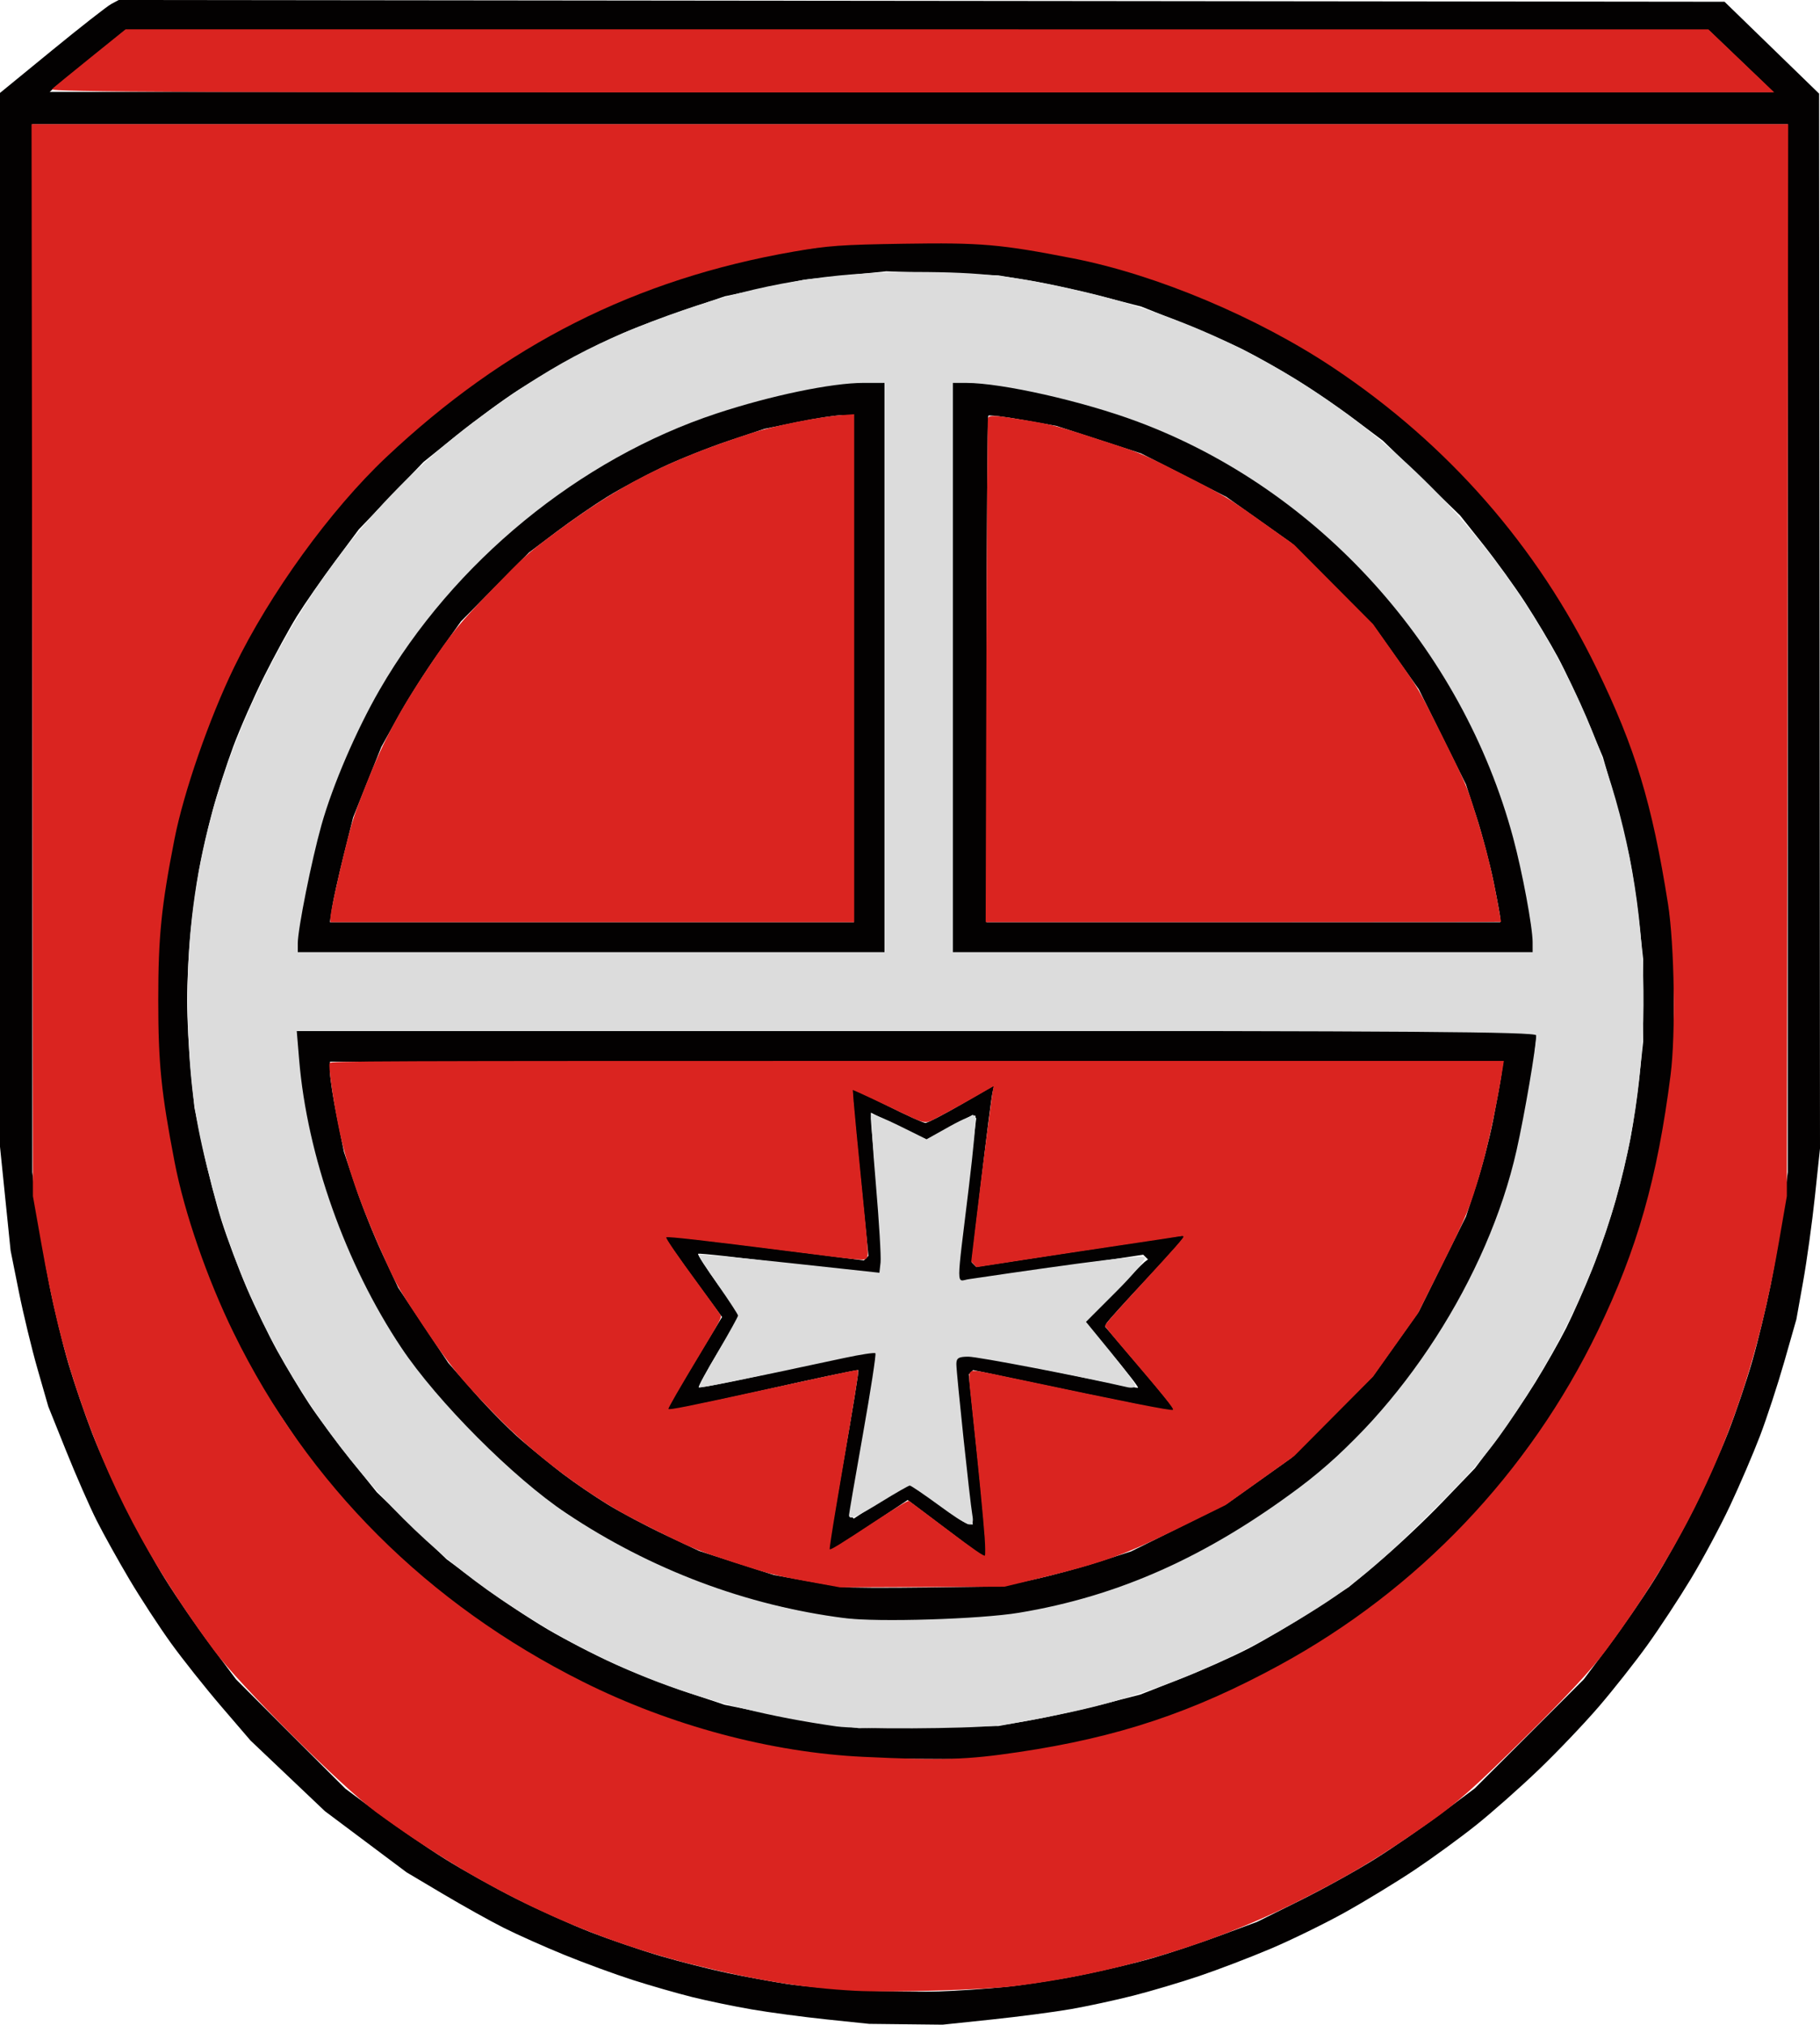
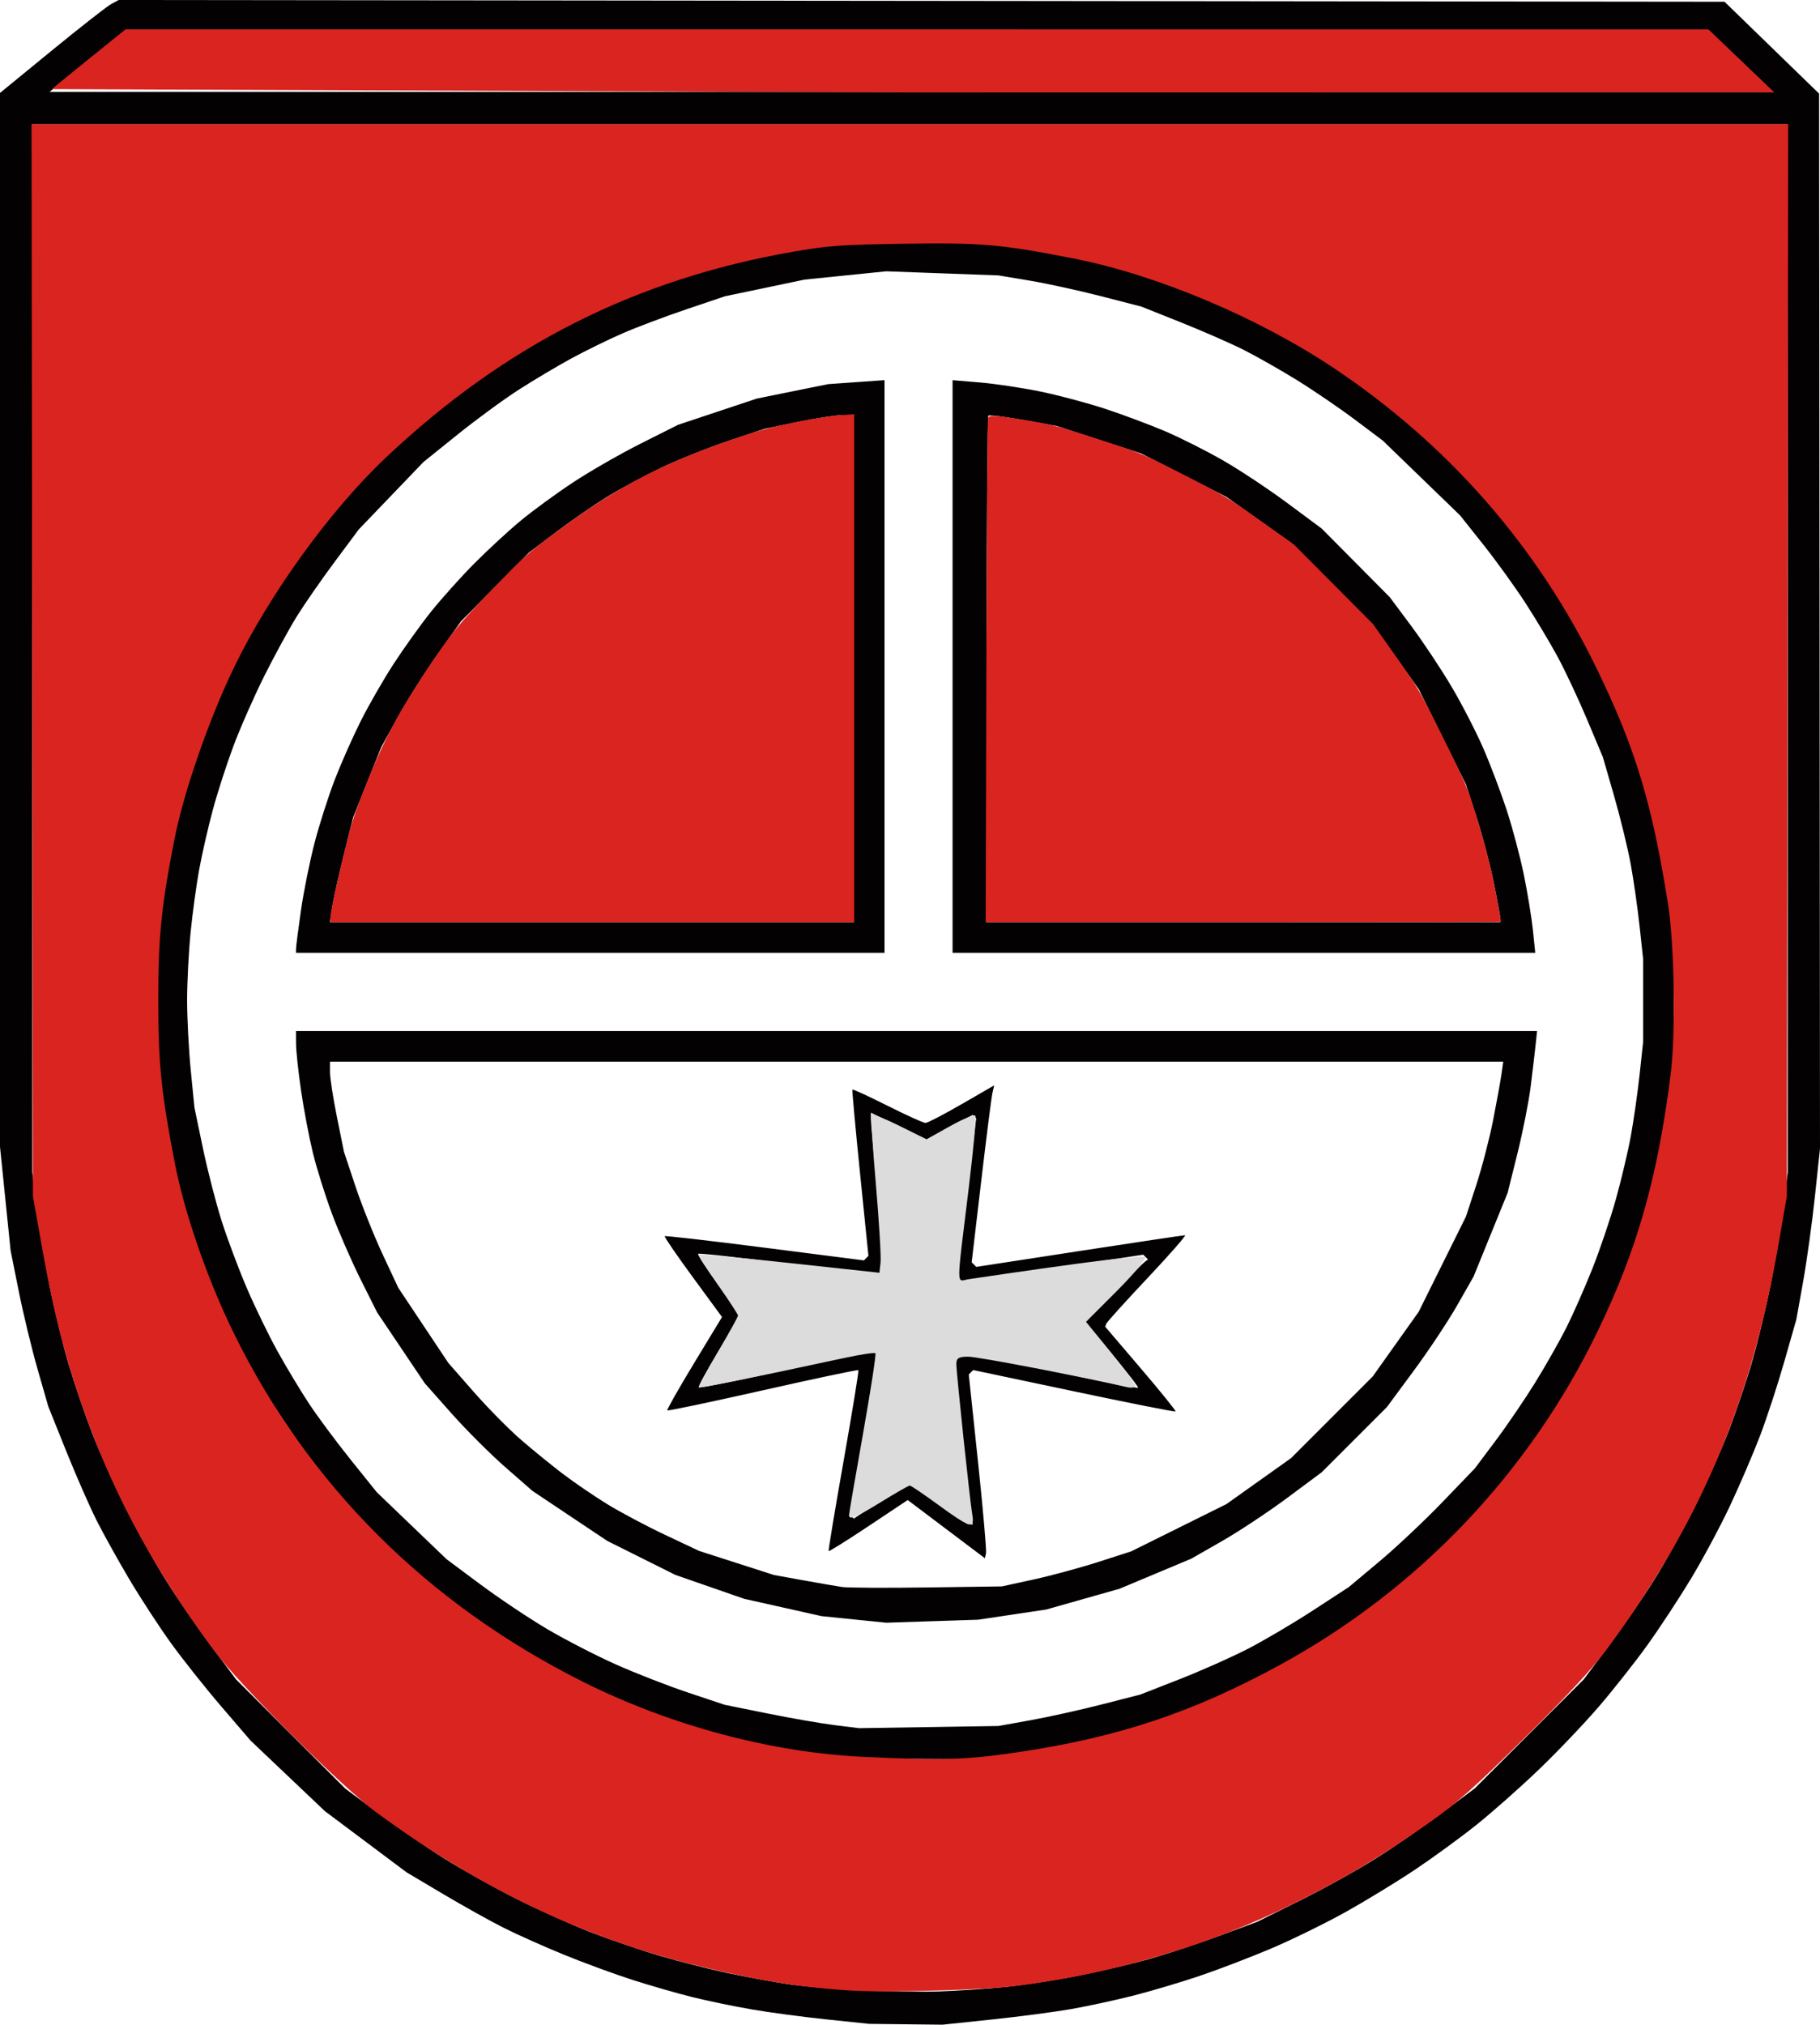
<svg xmlns="http://www.w3.org/2000/svg" version="1.0" width="726.399" height="807.919" id="svg2">
  <defs id="defs4" />
  <g transform="translate(0,-244.443)" id="layer1">
    <g transform="translate(34.877,-223.939)" id="g2615">
      <g id="g2665">
        <path d="M 326.678,1276.14 L 312.043,1275.978 L 295.07,1274.207 C 285.735,1273.233 272.293,1271.436 265.198,1270.215 C 258.104,1268.994 247.411,1266.779 241.437,1265.293 C 235.462,1263.806 224.77,1260.732 217.675,1258.462 C 210.581,1256.192 198.252,1251.669 190.278,1248.412 C 182.304,1245.154 171.423,1240.295 166.098,1237.614 C 160.774,1234.932 149.884,1228.859 141.899,1224.117 L 127.381,1215.496 L 111.087,1203.295 L 94.793,1191.094 L 79.957,1177.009 L 65.12,1162.924 L 53.466,1149.346 C 47.057,1141.878 38.002,1130.483 33.345,1124.024 C 28.688,1117.564 21.236,1106.146 16.785,1098.649 C 12.334,1091.153 6.438,1080.552 3.683,1075.091 C 0.928,1069.63 -4.538,1057.165 -8.465,1047.39 L -15.604,1029.618 L -19.861,1014.803 C -22.202,1006.654 -25.587,992.655 -27.382,983.693 L -30.646,967.4 L -32.762,946.681 L -34.877,925.962 L -34.877,715.714 L -34.877,505.466 L -14.171,488.522 C -2.782,479.203 7.88,470.859 9.523,469.98 L 12.509,468.382 L 332.966,468.733 L 653.423,469.083 L 672.291,487.414 L 691.159,505.744 L 691.341,716.205 L 691.522,926.665 L 689.506,945.675 C 688.397,956.13 686.275,971.476 684.789,979.777 L 682.088,994.87 L 677.285,1011.686 C 674.643,1020.934 670.265,1034.306 667.555,1041.4 C 664.846,1048.495 659.47,1061.021 655.609,1069.235 C 651.748,1077.45 644.712,1090.587 639.973,1098.428 C 635.234,1106.27 627.402,1118.184 622.568,1124.906 C 617.734,1131.627 609.044,1142.638 603.255,1149.375 C 597.466,1156.112 586.694,1167.416 579.315,1174.495 C 571.937,1181.573 560.727,1191.501 554.405,1196.555 C 548.083,1201.61 536.975,1209.71 529.721,1214.555 C 522.466,1219.4 509.936,1227.032 501.876,1231.514 C 493.816,1235.996 480.495,1242.51 472.275,1245.988 C 464.054,1249.467 451.218,1254.375 443.75,1256.896 C 436.282,1259.417 424.368,1262.953 417.273,1264.753 C 410.179,1266.553 399,1268.962 392.432,1270.107 C 385.864,1271.251 371.675,1273.113 360.902,1274.244 L 341.313,1276.301 L 326.678,1276.14 z M 339.878,1263.034 C 346.973,1262.808 358.887,1262 366.355,1261.239 C 373.823,1260.478 387.266,1258.388 396.227,1256.594 C 405.189,1254.801 418.02,1251.758 424.741,1249.833 C 431.462,1247.907 443.683,1243.845 451.897,1240.805 L 466.833,1235.279 L 483.953,1226.767 C 493.368,1222.086 506.937,1214.57 514.106,1210.064 C 521.275,1205.558 533.124,1197.403 540.437,1191.94 L 553.733,1182.008 L 575.495,1160.246 L 597.258,1138.484 L 607.19,1125.187 C 612.652,1117.874 620.756,1106.108 625.198,1099.041 C 629.64,1091.973 636.897,1078.953 641.325,1070.108 C 645.753,1061.262 651.849,1047.678 654.872,1039.922 C 657.894,1032.166 662.213,1019.396 664.469,1011.546 C 666.725,1003.695 670.041,989.939 671.838,980.978 C 673.634,972.016 675.902,958.268 676.878,950.427 L 678.651,936.17 L 678.651,727.067 L 678.651,517.965 L 328.337,517.965 L -21.978,517.965 L -21.978,727.067 L -21.978,936.17 L -20.205,950.427 C -19.229,958.268 -16.909,972.322 -15.049,981.657 C -13.189,990.992 -9.795,1004.948 -7.507,1012.672 C -5.218,1020.395 -0.934,1032.921 2.013,1040.507 C 4.96,1048.093 10.889,1061.326 15.189,1069.914 C 19.488,1078.502 26.596,1091.309 30.984,1098.374 C 35.372,1105.439 43.54,1117.354 49.135,1124.851 L 59.309,1138.484 L 81.124,1160.296 L 102.94,1182.108 L 116.127,1191.921 C 123.379,1197.318 135.184,1205.424 142.358,1209.933 C 149.533,1214.442 162.54,1221.713 171.264,1226.089 C 179.987,1230.466 193.331,1236.459 200.917,1239.408 C 208.503,1242.357 221.029,1246.626 228.752,1248.894 C 236.476,1251.163 248.599,1254.238 255.694,1255.728 C 262.788,1257.217 273.481,1259.177 279.455,1260.083 C 285.43,1260.989 298.567,1262.116 308.648,1262.588 C 318.73,1263.059 332.783,1263.26 339.878,1263.034 z M 329.694,1170.245 L 305.254,1170.112 L 291.676,1168.268 C 284.208,1167.254 272.08,1165.137 264.725,1163.564 L 251.352,1160.704 L 234.853,1155.233 L 218.354,1149.761 L 200.702,1141.306 C 190.994,1136.657 177.857,1129.603 171.51,1125.631 C 165.162,1121.659 154.469,1114.29 147.748,1109.255 C 141.027,1104.22 129.842,1094.747 122.893,1088.204 L 110.259,1076.308 L 99.342,1063.267 L 88.424,1050.226 L 77.564,1034.021 L 66.704,1017.816 L 58.059,1000.076 L 49.414,982.335 L 43.311,964.005 L 37.209,945.675 L 33.827,928.702 C 31.967,919.367 29.801,905.796 29.014,898.544 L 27.582,885.359 L 27.582,867.601 L 27.582,849.842 L 29.014,836.657 C 29.801,829.405 31.963,815.834 33.817,806.499 L 37.189,789.527 L 43.34,771.196 L 49.49,752.866 L 58.086,735.214 L 66.682,717.563 L 77.539,701.269 L 88.396,684.975 L 99.385,671.866 L 110.373,658.757 L 122.95,646.999 C 129.868,640.533 141.076,631.045 147.857,625.916 C 154.638,620.787 165.636,613.271 172.297,609.213 C 178.959,605.156 189.908,599.093 196.629,595.741 C 203.35,592.389 214.654,587.431 221.749,584.723 C 228.843,582.014 238.619,578.594 243.474,577.121 C 248.328,575.648 257.841,573.215 264.613,571.714 C 271.386,570.214 284.096,568.046 292.857,566.897 L 308.787,564.809 L 329.817,564.809 L 350.847,564.809 L 364.033,566.261 C 371.284,567.06 384.55,569.25 393.511,571.128 L 409.805,574.542 L 426.099,579.962 L 442.393,585.382 L 460.044,593.867 C 469.752,598.534 483.287,605.819 490.12,610.057 C 496.954,614.294 508.258,622.167 515.24,627.551 L 527.935,637.341 L 541.333,650.296 L 554.732,663.25 L 565.689,676.828 C 571.715,684.296 580.245,695.906 584.644,702.627 L 592.642,714.847 L 602.644,735.214 L 612.646,755.581 L 618.039,771.875 L 623.432,788.169 L 626.846,804.462 C 628.724,813.424 630.914,826.689 631.712,833.941 L 633.165,847.126 L 633.154,867.887 L 633.143,888.647 L 631.752,900.867 C 630.987,907.588 628.839,920.625 626.979,929.839 L 623.596,946.591 L 618.13,963.105 L 612.663,979.62 L 603.433,998.689 L 594.203,1017.757 L 585.419,1031.276 C 580.588,1038.711 571.714,1050.905 565.699,1058.373 L 554.763,1071.951 L 540.218,1085.958 L 525.673,1099.966 L 512.343,1109.886 C 505.012,1115.343 493.911,1122.872 487.676,1126.619 C 481.44,1130.366 470.228,1136.477 462.76,1140.199 C 455.292,1143.921 443.219,1149.194 435.931,1151.917 C 428.642,1154.64 415.695,1158.669 407.158,1160.87 L 391.637,1164.872 L 372.886,1167.625 L 354.135,1170.377 L 329.694,1170.245 z M 335.805,1157.548 L 363.64,1157.114 L 376.539,1154.79 C 383.633,1153.512 396.369,1150.691 404.841,1148.521 L 420.243,1144.575 L 435.88,1138.461 C 444.48,1135.099 456.825,1129.606 463.313,1126.255 C 469.801,1122.904 481.496,1115.998 489.302,1110.909 L 503.494,1101.657 L 515.714,1091.418 C 522.435,1085.786 533.751,1075.131 540.86,1067.739 L 553.786,1054.299 L 562.075,1043.24 C 566.634,1037.158 573.743,1026.72 577.872,1020.045 C 582.001,1013.37 587.571,1003.556 590.25,998.236 C 592.929,992.916 597.588,982.37 600.604,974.8 C 603.62,967.23 607.852,954.755 610.007,947.078 C 612.163,939.4 614.865,928.001 616.011,921.745 C 617.158,915.49 618.737,904.438 619.52,897.186 L 620.945,884.001 L 620.945,867.601 L 620.945,851.2 L 619.52,838.015 C 618.737,830.763 617.147,819.636 615.988,813.288 C 614.829,806.94 611.853,794.72 609.376,786.132 L 604.871,770.517 L 598.617,755.639 C 595.177,747.456 589.896,736.188 586.881,730.598 C 583.866,725.009 577.999,715.207 573.844,708.816 C 569.688,702.424 562.139,691.98 557.067,685.605 L 547.845,674.015 L 532.459,659.128 L 517.072,644.241 L 506.013,635.925 C 499.93,631.351 489.492,624.231 482.817,620.102 C 476.142,615.973 466.454,610.475 461.289,607.884 C 456.124,605.293 444.871,600.372 436.282,596.949 L 420.668,590.725 L 404.527,586.568 C 395.649,584.282 382.818,581.482 376.013,580.346 L 363.64,578.28 L 341.236,577.462 L 318.832,576.644 L 302.538,578.299 L 286.245,579.954 L 270.348,583.282 L 254.451,586.61 L 239.118,591.789 C 230.685,594.638 219.203,598.964 213.602,601.404 C 208.001,603.843 198.836,608.328 193.235,611.37 C 187.634,614.413 178.163,620.042 172.189,623.878 C 166.214,627.715 155.21,635.777 147.735,641.794 L 134.144,652.733 L 121.238,666.179 L 108.332,679.625 L 98.761,692.484 C 93.496,699.556 86.692,709.355 83.641,714.259 C 80.59,719.163 74.749,729.855 70.661,738.02 C 66.573,746.185 60.997,758.84 58.268,766.142 C 55.54,773.444 51.817,784.989 49.995,791.797 C 48.173,798.606 45.769,809.129 44.653,815.182 C 43.537,821.235 41.989,832.515 41.213,840.249 C 40.437,847.983 39.802,860.249 39.802,867.509 C 39.802,874.768 40.461,887.382 41.266,895.539 L 42.73,910.372 L 46.136,926.665 C 48.01,935.627 51.4,948.764 53.67,955.858 C 55.94,962.953 60.416,974.868 63.616,982.335 C 66.817,989.803 72.307,1001.107 75.816,1007.455 C 79.325,1013.803 85.022,1023.274 88.476,1028.501 C 91.929,1033.729 99.424,1043.816 105.131,1050.918 L 115.506,1063.83 L 129.433,1077.198 L 143.361,1090.566 L 156.934,1100.668 C 164.399,1106.223 176.385,1114.234 183.568,1118.468 C 190.752,1122.703 203.045,1129.032 210.886,1132.534 C 218.727,1136.035 231.708,1141.093 239.731,1143.774 L 254.32,1148.648 L 271.323,1152.091 C 280.674,1153.984 292.745,1156.084 298.147,1156.758 L 307.969,1157.982 L 335.805,1157.548 z M 337.162,1115.303 L 318.832,1115.903 L 305.933,1114.591 L 293.034,1113.278 L 277.577,1109.818 L 262.121,1106.358 L 248.384,1101.585 L 234.648,1096.811 L 221.07,1090.034 L 207.492,1083.256 L 192.556,1073.277 L 177.62,1063.297 L 166.767,1053.806 C 160.799,1048.585 151.131,1038.923 145.285,1032.334 L 134.654,1020.354 L 125.15,1006.22 L 115.647,992.086 L 109.126,979.064 C 105.539,971.902 100.381,960.09 97.663,952.815 C 94.945,945.541 91.493,934.543 89.992,928.375 C 88.49,922.207 86.371,911.05 85.282,903.583 C 84.193,896.115 83.291,887.713 83.277,884.913 L 83.252,879.821 L 330.923,879.821 L 578.594,879.821 L 577.985,885.592 C 577.65,888.765 576.76,896.25 576.006,902.225 C 575.253,908.199 572.888,920.114 570.751,928.702 L 566.865,944.317 L 560.07,961.027 L 553.274,977.738 L 546.715,989.253 C 543.107,995.587 535.318,1007.314 529.407,1015.314 L 518.66,1029.859 L 505.646,1042.868 L 492.632,1055.878 L 478.888,1066.089 C 471.329,1071.705 459.62,1079.461 452.868,1083.325 L 440.591,1090.351 L 426.271,1096.35 L 411.951,1102.35 L 397.3,1106.502 L 382.649,1110.653 L 369.071,1112.678 L 355.493,1114.703 L 337.162,1115.303 z M 335.126,1101.833 L 364.997,1101.414 L 377.715,1098.637 C 384.71,1097.109 396.32,1093.965 403.514,1091.649 L 416.594,1087.439 L 435.604,1078.007 L 454.613,1068.575 L 467.512,1059.402 L 480.411,1050.229 L 496.706,1033.934 L 513.002,1017.639 L 522.175,1004.739 L 531.348,991.84 L 540.784,972.831 L 550.22,953.821 L 554.327,941.26 C 556.586,934.352 559.605,922.743 561.037,915.462 C 562.468,908.182 563.968,899.933 564.371,897.133 L 565.104,892.041 L 330.967,892.041 L 96.83,892.041 L 96.83,896.241 C 96.83,898.551 98.087,906.646 99.623,914.232 L 102.415,928.023 L 106.984,941.735 C 109.497,949.276 114.37,961.476 117.814,968.845 L 124.076,982.244 L 134.056,997.226 L 144.037,1012.207 L 154.153,1023.749 C 159.717,1030.097 168.19,1038.684 172.981,1042.831 C 177.773,1046.979 185.359,1053.158 189.84,1056.561 C 194.321,1059.965 202.264,1065.38 207.492,1068.594 C 212.719,1071.809 223.106,1077.323 230.574,1080.847 L 244.152,1087.256 L 259.088,1092.059 L 274.024,1096.861 L 285.566,1098.949 C 291.913,1100.098 298.94,1101.311 301.18,1101.645 C 303.421,1101.978 318.696,1102.063 335.126,1101.833 z M 358.656,1088.146 L 358.208,1090.171 L 342.806,1078.56 L 327.404,1066.948 L 311.784,1077.351 C 303.193,1083.073 296.023,1087.559 295.85,1087.321 C 295.677,1087.082 298.374,1070.838 301.843,1051.222 C 305.313,1031.607 307.953,1015.359 307.71,1015.116 C 307.467,1014.873 290.317,1018.495 269.6,1023.165 C 248.883,1027.834 231.719,1031.446 231.459,1031.189 C 231.199,1030.933 236.006,1022.445 242.142,1012.328 L 253.297,993.932 L 241.635,978.024 C 235.221,969.275 230.177,961.913 230.426,961.664 C 230.675,961.415 248.665,963.487 270.403,966.268 L 309.928,971.325 L 310.829,970.424 L 311.73,969.523 L 308.38,936.553 C 306.537,918.419 305.169,903.392 305.339,903.159 C 305.509,902.926 311.811,905.829 319.344,909.609 C 326.876,913.389 333.694,916.482 334.494,916.482 C 335.294,916.482 341.79,913.109 348.93,908.987 L 361.911,901.492 L 361.212,904.574 C 360.827,906.269 358.808,922.152 356.724,939.87 L 352.935,972.084 L 353.853,973.002 L 354.772,973.92 L 395.866,967.602 C 418.469,964.127 437.468,961.285 438.087,961.286 C 438.705,961.288 431.984,968.966 423.151,978.348 C 414.317,987.73 406.898,995.944 406.663,996.6 L 406.237,997.793 L 420.489,1014.484 C 428.328,1023.663 434.546,1031.369 434.308,1031.607 C 434.069,1031.846 415.796,1028.225 393.7,1023.56 L 353.526,1015.079 L 352.653,1015.952 L 351.78,1016.826 L 355.442,1051.473 C 357.455,1070.529 358.902,1087.032 358.656,1088.146 z M 351.725,1076.632 L 353.388,1076.703 L 352.736,1072.969 C 352.377,1070.916 350.858,1057.321 349.359,1042.758 C 347.861,1028.196 346.489,1014.753 346.311,1012.886 L 345.988,1009.492 L 349.646,1009.069 L 353.303,1008.647 L 386.076,1015.637 C 404.101,1019.481 419.065,1022.41 419.33,1022.145 C 419.594,1021.88 414.951,1015.895 409.01,1008.845 L 398.209,996.025 L 409.438,984.477 C 415.614,978.126 421.261,972.482 421.986,971.935 L 423.305,970.942 L 422.356,969.993 L 421.407,969.044 L 384.47,974.652 C 364.155,977.737 347.318,980.044 347.053,979.78 C 346.789,979.516 348.414,964.745 350.665,946.957 L 354.757,914.614 L 354.068,913.925 L 353.379,913.236 L 343.99,918.307 L 334.601,923.379 L 323.661,917.878 L 312.722,912.378 L 312.7,914.769 C 312.688,916.085 314.001,930.461 315.618,946.717 C 317.234,962.974 318.28,976.551 317.942,976.889 C 317.603,977.228 300.911,975.386 280.847,972.797 C 260.783,970.209 244.094,968.363 243.762,968.696 C 243.429,969.028 247.104,974.679 251.929,981.253 L 260.702,993.205 L 252.061,1007.318 C 247.308,1015.081 243.684,1021.696 244.007,1022.019 C 244.33,1022.342 260.257,1019.125 279.402,1014.869 L 314.209,1007.132 L 314.906,1007.828 L 315.602,1008.525 L 309.933,1040.649 L 304.265,1072.773 L 305.066,1073.573 L 305.866,1074.374 L 316.501,1067.392 C 322.35,1063.551 327.712,1060.441 328.415,1060.48 C 329.119,1060.52 334.277,1064.154 339.878,1068.556 C 345.479,1072.959 350.81,1076.593 351.725,1076.632 z M 200.702,848.591 L 83.252,848.591 L 83.277,846.894 C 83.291,845.96 84.178,839.087 85.248,831.619 C 86.318,824.151 88.763,812.028 90.681,804.68 C 92.599,797.332 96.216,786.02 98.717,779.543 C 101.219,773.065 105.862,762.58 109.036,756.242 C 112.21,749.904 118.135,739.594 122.204,733.329 C 126.272,727.065 132.973,717.714 137.094,712.549 C 141.215,707.384 148.964,698.743 154.314,693.346 C 159.664,687.948 168.013,680.237 172.867,676.21 C 177.722,672.182 187.192,665.263 193.913,660.833 C 200.635,656.404 212.797,649.431 220.941,645.338 L 235.749,637.896 L 251.492,632.656 L 267.235,627.415 L 281.456,624.539 L 295.677,621.662 L 306.915,620.869 L 318.153,620.076 L 318.153,734.334 L 318.153,848.591 L 200.702,848.591 z M 201.365,836.371 L 305.933,836.371 L 305.933,735.214 L 305.933,634.057 L 301.33,634.057 C 298.798,634.057 290.767,635.284 283.482,636.783 L 270.237,639.508 L 255.837,644.326 C 247.917,646.976 235.938,651.76 229.216,654.957 C 222.495,658.154 212.732,663.393 207.52,666.599 C 202.308,669.805 193.143,676.125 187.153,680.645 L 176.262,688.862 L 162.684,702.6 L 149.106,716.338 L 139.992,729.171 C 134.979,736.229 127.828,747.502 124.1,754.223 L 117.323,766.444 L 111.702,780.493 L 106.082,794.541 L 102.311,809.685 C 100.237,818.015 98.148,827.426 97.669,830.6 L 96.798,836.371 L 201.365,836.371 z M 461.589,848.591 L 345.309,848.591 L 345.309,734.34 L 345.309,620.089 L 356.18,620.995 C 362.159,621.494 373.004,623.119 380.281,624.606 C 387.558,626.093 399.316,629.229 406.411,631.574 C 413.505,633.919 424.198,637.923 430.172,640.472 C 436.147,643.021 446.459,648.21 453.09,652.004 C 459.72,655.797 471.329,663.489 478.888,669.097 L 492.632,679.292 L 506.23,692.996 L 519.828,706.7 L 528.424,718.242 C 533.152,724.589 540.396,735.5 544.522,742.487 C 548.649,749.474 554.331,760.509 557.15,767.008 C 559.969,773.508 564.166,784.594 566.477,791.644 C 568.788,798.694 571.887,810.389 573.363,817.633 C 574.839,824.876 576.457,834.805 576.958,839.697 L 577.87,848.591 L 461.589,848.591 z M 461.402,836.371 L 563.917,836.371 L 563.917,834.887 C 563.917,834.071 562.712,827.502 561.24,820.291 C 559.768,813.079 556.682,801.373 554.382,794.279 L 550.2,781.38 L 540.774,762.37 L 531.348,743.361 L 522.175,730.462 L 513.002,717.563 L 496.706,701.267 L 480.411,684.972 L 467.512,675.826 L 454.613,666.679 L 437.597,658.004 L 420.582,649.33 L 403.652,643.83 L 386.722,638.33 L 373.479,635.972 C 366.195,634.675 359.945,633.904 359.591,634.259 C 359.237,634.613 358.91,679.775 358.865,734.619 C 358.821,789.462 358.807,834.793 358.836,835.353 L 358.887,836.371 L 461.402,836.371 z M 328.89,505.065 L 672.833,505.065 L 660.127,492.905 L 647.422,480.745 L 331.157,480.685 L 14.893,480.625 L 1.21,491.701 C -6.316,497.794 -13.054,503.293 -13.764,503.922 L -15.053,505.065 L 328.89,505.065 z" id="path2617" style="fill:#030101" />
-         <path d="M 333.846,933.338 C 281.305,925.853 241.263,910.669 199.601,882.434 C 144.672,845.207 102.412,784.887 84.816,718.59 C 78.183,693.603 76.209,681.03 75.153,657.067 C 72.892,605.771 82.653,560.496 106.068,513.662 C 126.597,472.603 154.565,438.621 188.983,412.919 C 218.734,390.702 238.769,379.986 272.417,368.296 C 302.986,357.675 331.722,352.931 365.237,352.973 C 391.952,353.007 405.559,354.589 432.035,360.739 C 519.434,381.04 592.521,441.498 630.716,525.091 C 656.614,581.769 662.875,648.532 648.134,710.805 C 640.13,744.616 626.388,775.721 605.544,807.212 C 594.889,823.309 589.172,830.083 571.162,847.949 C 546.714,872.203 538.006,879.125 514.264,893.178 C 488.506,908.425 459.636,920.189 432.561,926.47 C 420.069,929.368 404.319,932.321 397.561,933.032 C 385.412,934.311 342.134,934.519 333.846,933.338 L 333.846,933.338 z M 406.703,887.987 C 446.359,881.423 481.552,865.709 518.574,838.036 C 559.496,807.448 593.921,754.025 605.29,703.463 C 608.497,689.199 613.101,662.238 613.123,657.591 C 613.13,656.169 562.714,655.805 365.783,655.805 L 118.435,655.805 L 119.391,667.267 C 122.598,705.72 137.896,748.83 160.189,782.234 C 174.518,803.706 204.984,834.26 226.071,848.309 C 259.855,870.817 297.813,885.106 337.184,890.139 C 350.349,891.822 391.171,890.558 406.703,887.987 L 406.703,887.987 z M 353.132,510.805 L 353.132,397.234 L 344.633,397.234 C 331.923,397.234 307.669,402.283 285.989,409.441 C 231.264,427.511 180.928,468.772 151.549,519.643 C 142.218,535.8 132.796,557.694 128.302,573.662 C 124.382,587.592 118.846,615.234 118.846,620.878 L 118.846,624.377 L 235.989,624.377 L 353.132,624.377 L 353.132,510.805 z M 611.698,620.448 C 611.691,614.363 607.598,592.394 603.938,578.797 C 583.536,503.004 526.434,439.725 454.07,412.714 C 432.15,404.532 399.964,397.255 385.632,397.239 L 380.274,397.234 L 380.274,510.805 L 380.274,624.377 L 495.989,624.377 L 611.703,624.377 L 611.698,620.448 z" transform="translate(-34.877,223.939)" id="path2643" style="fill:#dcdcdc;fill-opacity:1" />
        <path d="M 374.617,845.032 C 368.755,840.743 363.582,837.234 363.122,837.234 C 362.662,837.234 357.594,840.127 351.859,843.662 C 341.587,849.996 338.834,851.13 338.858,849.019 C 338.865,848.43 341.382,833.805 344.451,816.519 C 347.52,799.234 349.741,784.799 349.385,784.442 C 349.03,784.085 343.459,784.928 337.007,786.315 C 296.363,795.049 279.563,798.427 279.096,797.96 C 278.804,797.668 282.164,791.313 286.562,783.839 C 290.961,776.365 294.56,769.872 294.56,769.41 C 294.56,768.948 290.949,763.417 286.535,757.118 C 282.121,750.819 278.753,745.421 279.051,745.123 C 279.349,744.826 295.657,746.322 315.291,748.449 L 350.989,752.317 L 351.448,748.197 C 351.7,745.931 350.856,731.863 349.571,716.936 C 348.287,702.009 347.523,689.509 347.874,689.158 C 348.225,688.807 353.304,690.892 359.162,693.79 L 369.813,699.06 L 379.21,693.805 C 384.379,690.915 388.922,689.058 389.306,689.679 C 389.69,690.301 388.52,703.022 386.706,717.95 C 381.585,760.088 381.591,755.633 386.649,754.885 C 435.6,747.64 456.262,745.092 456.957,746.216 C 457.413,746.954 452.309,753.036 445.613,759.732 L 433.44,771.905 L 443.286,783.95 C 448.701,790.575 453.132,796.607 453.132,797.356 C 453.132,798.104 451.685,798.384 449.917,797.978 C 430.984,793.624 390.249,785.805 386.499,785.805 C 382.603,785.805 381.703,786.36 381.703,788.759 C 381.703,792.345 387.123,843.505 388.088,849.019 C 389.071,854.646 386.862,853.992 374.617,845.032 L 374.617,845.032 z" transform="translate(-34.877,223.939)" id="path2645" style="fill:#dcdcdc;fill-opacity:1" />
        <path d="M 131.827,611.03 C 131.834,608.798 134.571,595.958 137.847,582.789 C 140.512,572.075 141.568,568.869 146.495,556.525 C 153.181,539.775 159.587,527.794 170.891,510.899 C 180.23,496.94 183.317,493.168 196.684,479.386 C 209,466.687 210.515,465.311 219.959,458.238 C 246.966,438.012 266.045,428.227 299.761,417.311 C 309.166,414.266 327.047,410.71 336.178,410.068 L 340.924,409.734 L 340.924,511.077 L 340.924,612.419 L 236.374,612.419 L 131.823,612.419 L 131.827,611.03 z" transform="translate(-34.877,223.939)" id="path2653" style="fill:#da2420;fill-opacity:1" />
        <path d="M 393.68,512.278 C 393.834,457.206 394.119,411.749 394.315,411.263 C 394.836,409.966 397.265,410.112 409.714,412.188 C 420.873,414.048 421.437,414.203 444.564,421.754 C 455.317,425.265 456.832,425.926 472.717,434.042 C 489.062,442.392 489.862,442.872 503.022,452.227 L 516.538,461.836 L 532.264,477.65 L 547.991,493.464 L 557.085,506.343 C 566.143,519.172 566.216,519.297 575.607,538.093 C 583.427,553.746 585.454,558.266 587.494,564.609 C 592.503,580.178 595.168,590.537 597.642,604.056 C 598.454,608.49 599.118,612.184 599.118,612.264 C 599.118,612.344 552.832,612.409 496.259,612.409 L 393.401,612.409 L 393.68,512.278 z" transform="translate(-34.877,223.939)" id="path2655" style="fill:#da2420;fill-opacity:1" />
-         <path d="M 321.831,875.403 C 309.593,873.173 307.148,872.543 293.294,868.047 C 279.59,863.601 276.983,862.566 266.02,857.224 C 259.353,853.975 251.22,849.793 247.947,847.93 C 230.605,838.06 212.501,824.114 198.568,809.892 C 184.173,795.198 179.754,789.779 168.9,773.505 C 160.328,760.652 158.3,757.231 155.038,750.116 C 144.15,726.37 138.08,709.152 134.931,693.082 C 132.629,681.334 131.057,669.961 131.556,668.66 C 131.872,667.837 144.767,667.789 366.054,667.789 L 600.217,667.789 L 599.879,669.935 C 597.586,684.512 594.059,701.075 590.993,711.658 C 586.737,726.349 585.503,729.357 575.606,749.152 L 565.861,768.643 L 556.926,781.224 L 547.992,793.805 L 532.265,809.634 L 516.538,825.463 L 502.803,835.264 L 489.068,845.065 L 470.478,854.21 C 446.662,865.926 440.109,868.185 406.684,876.203 L 400.875,877.596 L 368.045,877.719 L 335.215,877.843 L 321.831,875.403 z M 392.997,857.95 C 392.489,850.61 390.251,827.71 387.987,806.693 C 386.545,793.306 386.525,792.779 387.405,791.899 C 388.285,791.019 388.964,791.123 406.466,794.824 C 449.181,803.855 467.65,807.507 468.14,807.016 C 468.619,806.537 464.76,801.764 448.207,782.361 C 444.259,777.734 441.031,773.756 441.033,773.522 C 441.04,772.883 445.114,768.237 456.686,755.672 C 468.935,742.371 472.344,738.504 472.344,737.906 C 472.344,737.666 471.832,737.583 471.207,737.721 C 470.582,737.858 459.957,739.47 447.595,741.302 C 435.233,743.134 417.164,745.86 407.441,747.36 L 389.764,750.088 L 388.703,748.966 L 387.642,747.843 L 389.329,733.701 C 392.053,710.857 396.111,679.401 396.445,678.53 C 396.615,678.087 396.545,677.847 396.289,677.998 C 389.219,682.153 377.822,688.525 374.257,690.316 C 368.673,693.12 370.346,693.472 355.418,686.346 C 349.585,683.561 343.812,680.853 342.59,680.329 L 340.368,679.377 L 340.689,683.81 C 340.866,686.249 342.297,701.16 343.868,716.947 C 346.671,745.103 346.707,745.667 345.769,746.585 C 344.836,747.498 344.055,747.425 315.265,743.769 C 281.615,739.495 266.339,737.76 265.933,738.166 C 265.591,738.508 270.174,745.174 279.614,758.062 C 283.527,763.405 287.052,768.316 287.448,768.976 C 288.132,770.116 287.779,770.821 280.309,783.253 C 271.149,798.496 266.778,806.048 266.778,806.631 C 266.778,807.218 274.662,805.64 306.426,798.695 C 321.705,795.354 335.569,792.367 337.236,792.057 C 338.903,791.746 340.805,791.377 341.464,791.235 C 342.646,790.981 342.657,791.017 342.313,793.907 C 342.121,795.518 340.719,804.222 339.198,813.251 C 337.676,822.279 335.189,837.031 333.672,846.034 C 332.154,855.036 331.018,862.507 331.147,862.636 C 331.519,863.009 335.317,860.671 349.209,851.518 C 357.054,846.349 362.433,843.111 362.799,843.338 C 363.133,843.544 370.003,848.689 378.066,854.77 C 388.407,862.571 392.833,865.635 393.089,865.172 C 393.289,864.811 393.248,861.561 392.998,857.95 L 392.997,857.95 z" transform="translate(-34.877,223.939)" id="path2657" style="fill:#da2420;fill-opacity:1" />
-         <path d="M 20.741,280.01 C 21.554,279.253 28.501,273.571 36.178,267.383 L 50.136,256.133 L 365.993,256.15 L 681.849,256.166 L 694.981,268.727 L 708.113,281.288 L 363.687,281.338 C 72.826,281.38 19.491,281.173 20.741,280.01 L 20.741,280.01 z" transform="translate(-34.877,223.939)" id="path2661" style="fill:#da2420;fill-opacity:1" />
+         <path d="M 20.741,280.01 C 21.554,279.253 28.501,273.571 36.178,267.383 L 50.136,256.133 L 365.993,256.15 L 681.849,256.166 L 694.981,268.727 L 708.113,281.288 L 363.687,281.338 L 20.741,280.01 z" transform="translate(-34.877,223.939)" id="path2661" style="fill:#da2420;fill-opacity:1" />
        <path d="M 341.428,1038.844 C 321.037,1037.777 301.248,1034.583 276.273,1028.329 C 231.673,1017.159 190.977,997.561 150.1,967.564 C 136.461,957.556 95.622,916.817 85.465,903.089 C 59.533,868.037 43.065,836.736 30.458,798.538 C 24.738,781.206 20.75,764.651 16.436,740.328 L 13.144,721.766 L 12.868,507.866 L 12.591,293.967 L 363.144,293.967 L 713.697,293.967 L 713.43,507.866 L 713.164,721.766 L 709.901,740.612 C 698.848,804.44 678.567,852.184 640.906,903.038 C 635.487,910.355 625.311,921.308 608.439,937.984 C 588.656,957.537 581.356,964.037 570.998,971.319 C 550.456,985.761 537.766,993.35 516.184,1004.098 C 482.843,1020.703 443.418,1032.326 404.562,1037.005 C 392.159,1038.499 355.333,1039.571 341.428,1038.844 L 341.428,1038.844 z M 406.583,943.586 C 446.241,937.691 475.985,927.78 510.628,908.917 C 565.962,878.789 610.322,832.219 637.74,775.472 C 653.456,742.944 661.533,714.523 666.777,673.296 C 668.854,656.962 668.307,621.346 665.729,605.094 C 659.354,564.909 652.692,542.945 637.231,511.149 C 613.52,462.387 577.956,421.769 532.274,391.276 C 501.951,371.036 461.567,354.053 428.301,347.55 C 399.325,341.887 391.613,341.22 360.625,341.704 C 335.772,342.092 330.446,342.474 316.769,344.849 C 253.739,355.794 201.722,382.042 154.125,426.92 C 131.872,447.903 107.702,481.275 93.421,510.738 C 83.471,531.266 73.297,560.597 69.628,579.335 C 64.377,606.15 63.162,618.196 63.162,643.479 C 63.162,668.774 64.329,680.334 69.684,708.129 C 73.597,728.441 82.688,754.724 93.28,776.348 C 122.931,836.887 170.612,884.489 232.707,915.546 C 267.582,932.989 307.718,943.739 344.458,945.478 C 376.242,946.982 385.666,946.695 406.583,943.586 L 406.583,943.586 z" transform="translate(-34.877,223.939)" id="path2663" style="fill:#da2420;fill-opacity:1" />
      </g>
    </g>
  </g>
</svg>